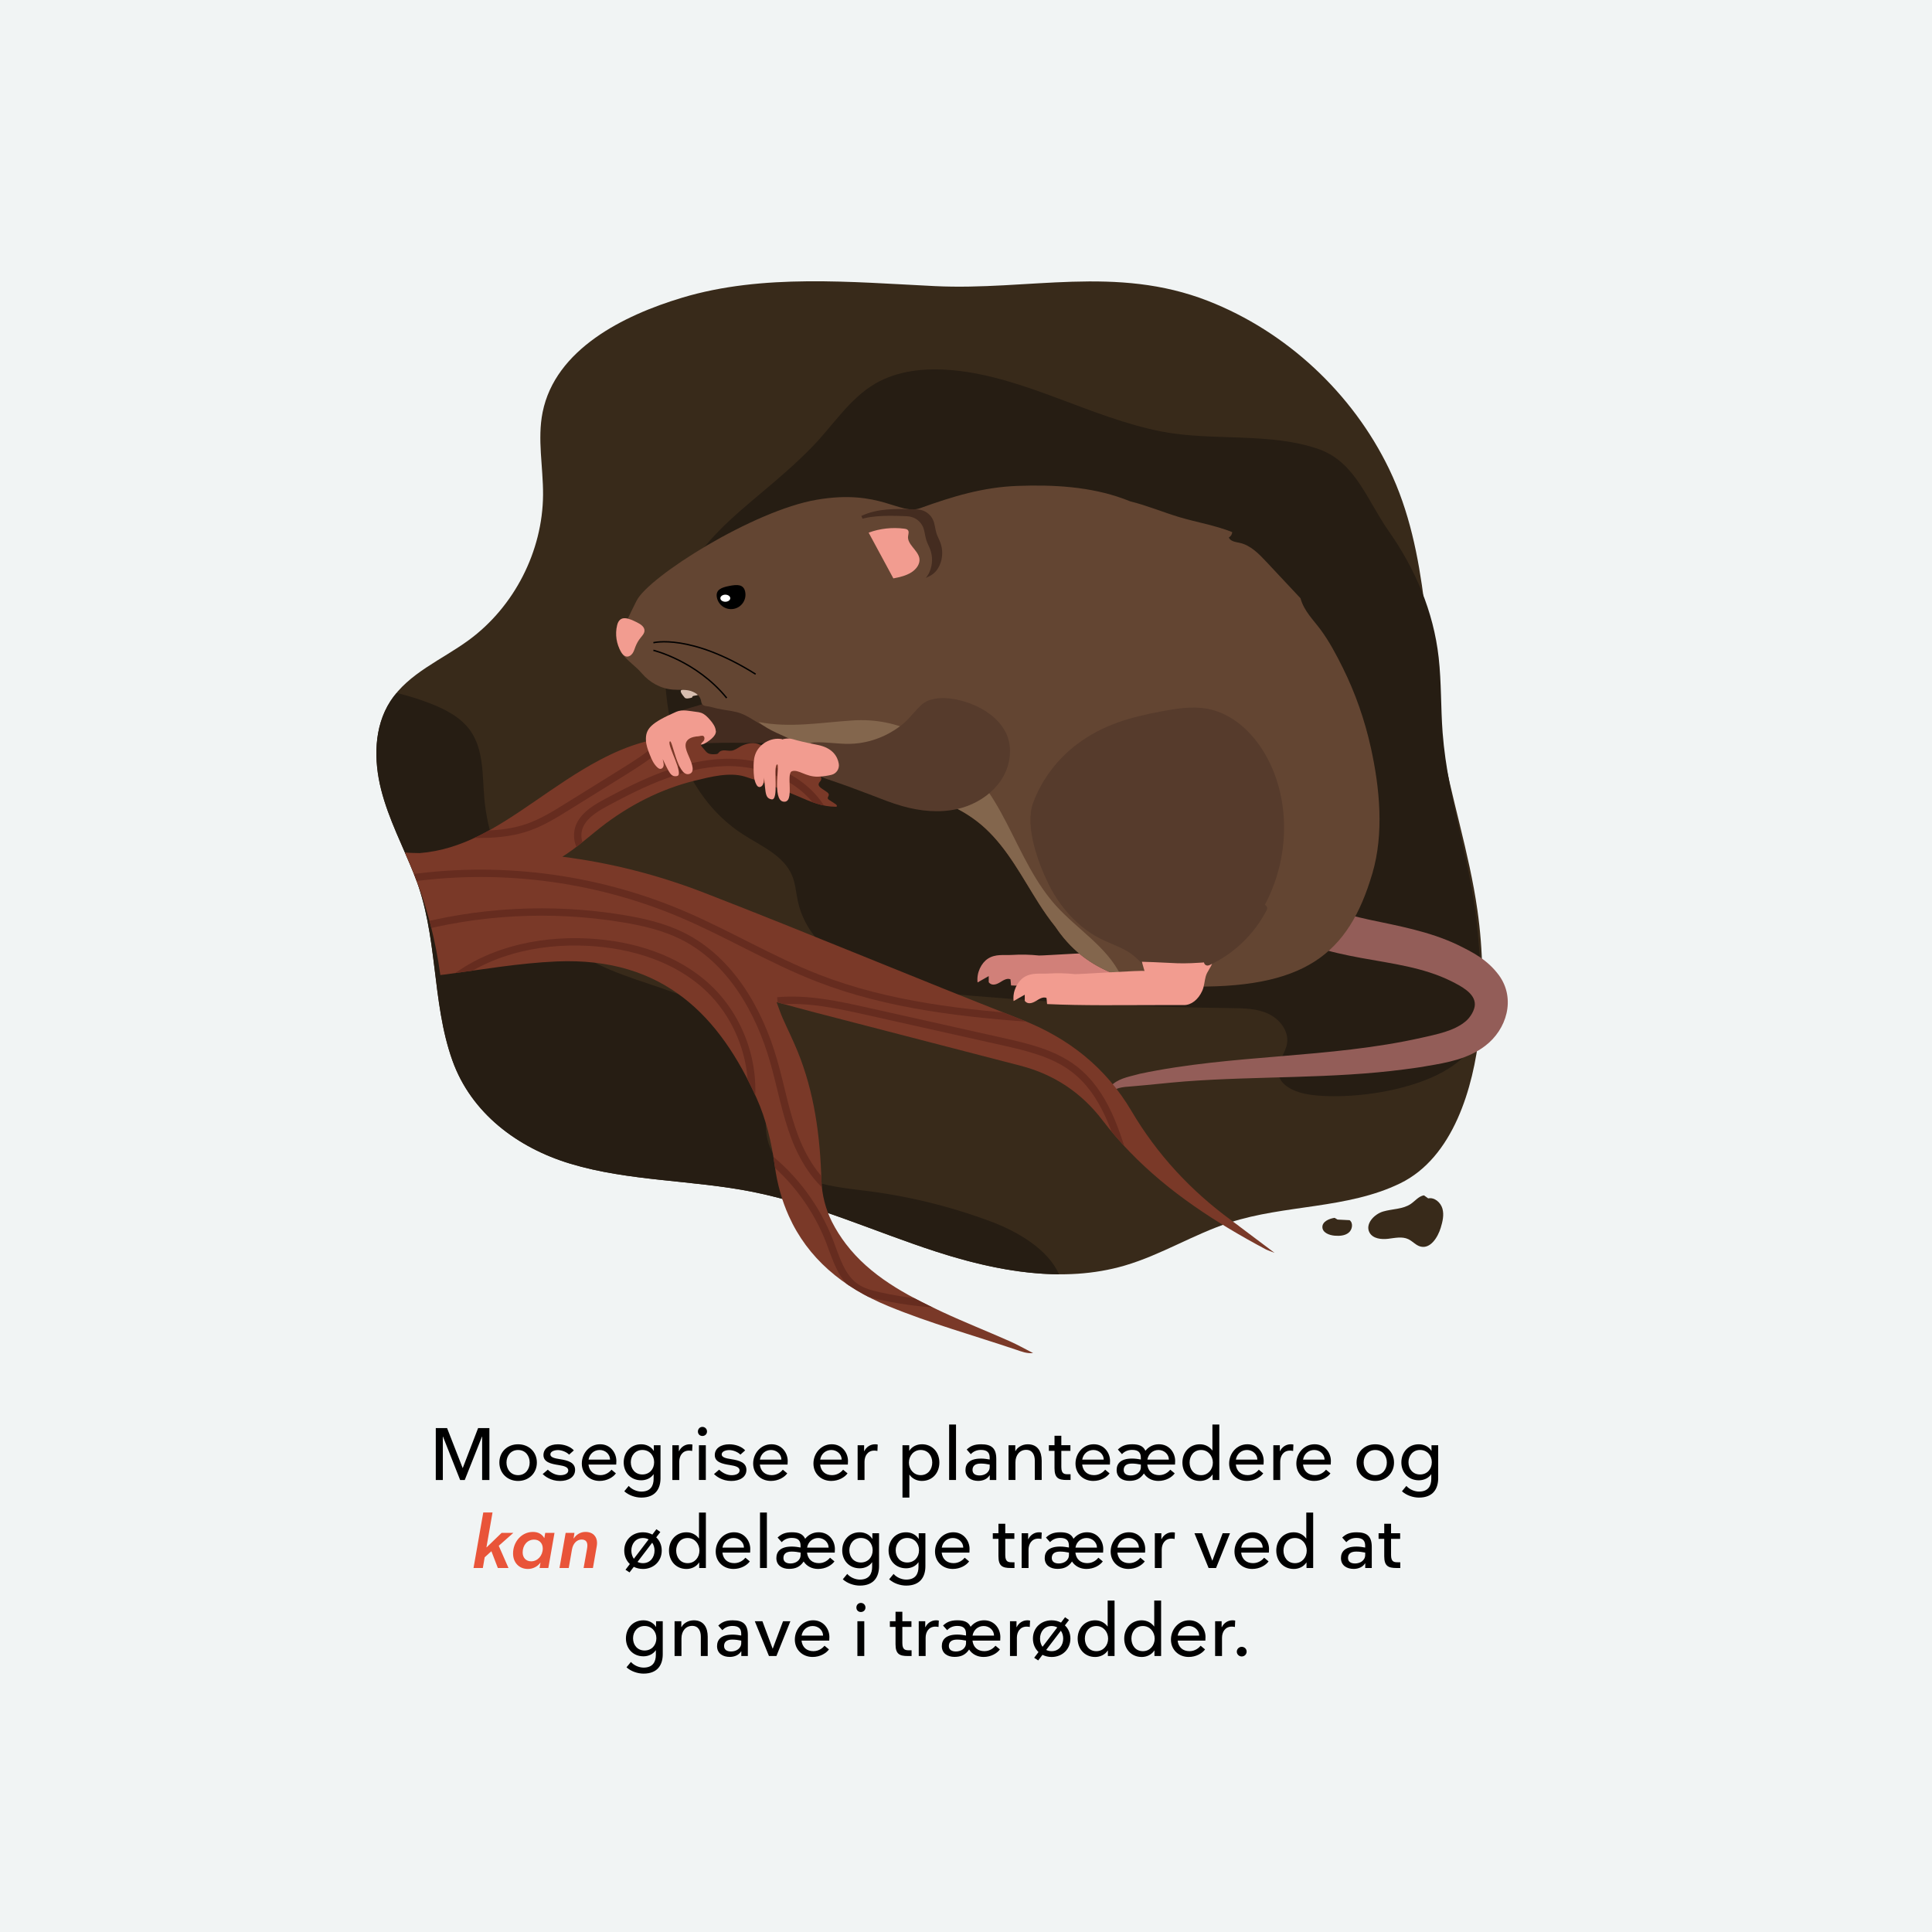
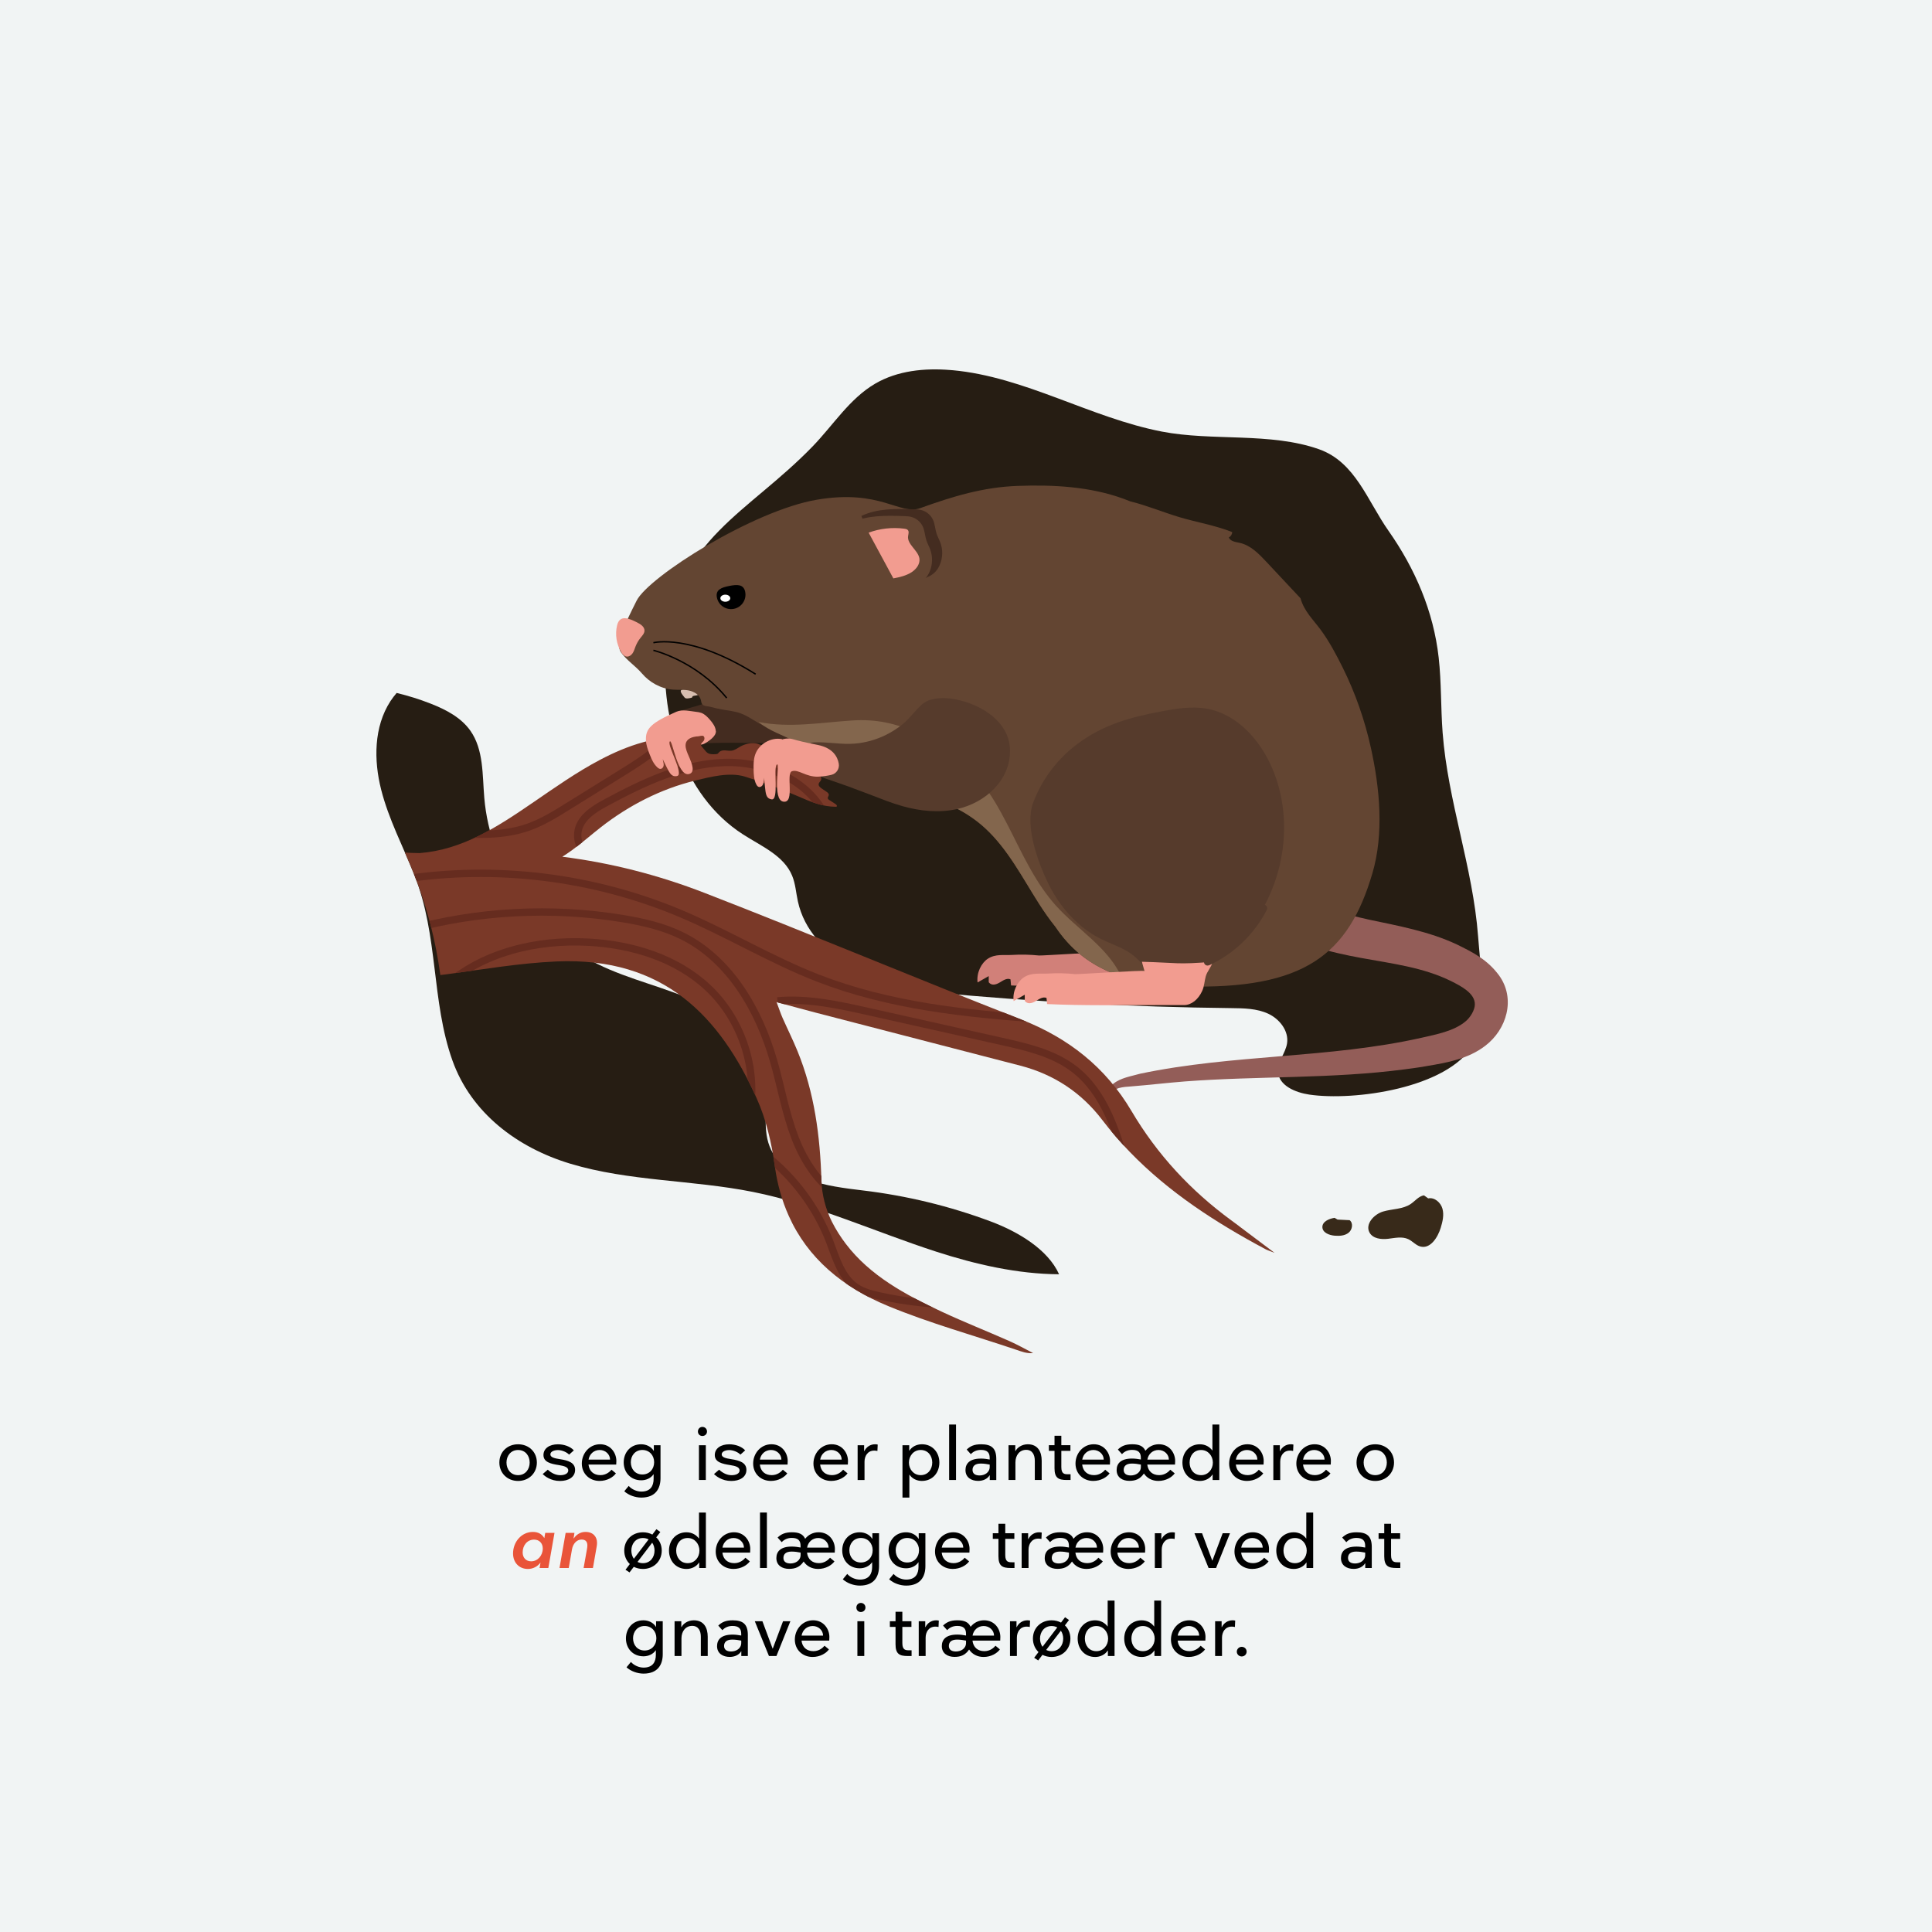
<svg xmlns="http://www.w3.org/2000/svg" id="a" data-name="Lag 1" width="1080" height="1080" viewBox="0 0 1080 1080">
  <defs>
    <style>
      .e {
        fill: #7a3928;
      }

      .e, .f, .g, .h, .i, .j, .k, .l, .m, .n, .o, .p, .q, .r, .s, .t {
        stroke-width: 0px;
      }

      .f {
        fill: #382a1a;
      }

      .g {
        fill: #d18079;
      }

      .i {
        fill: #442c20;
      }

      .u {
        clip-path: url(#d);
      }

      .j, .v, .w, .x {
        fill: none;
      }

      .y {
        clip-path: url(#b);
      }

      .k {
        fill: #634532;
      }

      .v {
        stroke: #000;
        stroke-width: .77px;
      }

      .v, .w, .x {
        stroke-miterlimit: 10;
      }

      .l {
        fill: #d7beb0;
      }

      .m {
        fill: #fff;
      }

      .w {
        stroke: #a3591c;
        stroke-width: 2.18px;
      }

      .n {
        fill: #e95439;
      }

      .o {
        fill: #563b2c;
      }

      .x {
        stroke: #662c1f;
        stroke-width: 4.11px;
      }

      .z {
        clip-path: url(#c);
      }

      .p {
        fill: #935d58;
      }

      .q {
        fill: #f29c90;
      }

      .r {
        fill: #261d13;
      }

      .s {
        fill: #83664d;
      }

      .t {
        fill: #f1f4f4;
      }
    </style>
    <clipPath id="b">
      <path class="j" d="m-745.61,203.28c-5.64,2.69-11.08,5.79-16.27,9.41-49.1,34.23-59.67,102.57-97.97,148.57-18.46,22.17-43.69,39.57-55.23,66-8.03,18.39-8.45,39.26-6.06,59.19,6.68,55.74,36.13,119.82,82.81,153.07,41.03,29.23,94.05,35.75,144.42,34.62,70.43-1.58,140.21-16.23,210.66-15.9,59.53.29,168.06,34.83,217.52-11.55,21.03-19.72,21-48.63,31.24-73.32,12.53-30.17,27.4-58.43,35.26-90.45,9.23-37.63,9.9-78.53-5.6-114.04-17.79-40.75-54.27-69.75-81.47-104.93-25.71-33.25-44.74-73.85-80.65-95.71-13.16-8.01-27.95-13.02-42.99-16.36-84.62-18.82-170.88,13.92-255.97,30.47-26.99,5.25-55.18,9.23-79.69,20.93Z" />
    </clipPath>
    <clipPath id="c">
      <path class="j" d="m-493.33,64.92c.55,7.95,1.05,15.91,1.51,23.87,2.09,36.68,12.73,69.88,20.61,105.67,8.25,37.46,14.79,75.34,19.6,113.47,1.6,12.67,3.01,25.38,4.97,37.99,12.08,77.41,45.77,150.87,95.71,208.69-5.23-34.75-24.54-55.48-34.23-85.44-12.37-38.22-49.77-229.96-76.14-407.93l-32.04,3.68Z" />
    </clipPath>
    <clipPath id="d">
      <path class="j" d="m692.65,685.4c-1.42-1.06-2.84-2.11-4.26-3.15-22.77-16.66-41.55-36.9-55.91-61.22-14.42-24.41-35.2-40.79-61.74-51.17-59.18-23.14-117.77-47.81-177.02-70.77-25.75-9.98-52.22-16.75-79.38-20.17,1.82-1.15,3.62-2.36,5.37-3.63,5.65-4.09,10.87-8.73,16.37-13.02,15.46-12.04,33.32-21.23,52.39-25.89,8.6-2.1,19.36-4.89,27.93-2.25,10.22,3.15,20.27,6.88,30.08,11.16,6.91,3.02,13.15,5.65,20.7,5.7.16,0,.32,0,.45-.08.52-.3,0-1.07-.5-1.39-1.19-.77-2.37-1.54-3.56-2.31-.35-.22-.72-.49-.82-.89-.17-.67.52-1.27.56-1.96.05-.76-.65-1.33-1.29-1.76-.88-.6-1.76-1.2-2.64-1.79-.91-.62-1.93-1.49-1.75-2.57.14-.86,1.02-1.42,1.34-2.23.32-.8.05-1.75-.51-2.4-2.62-3.06-8.2-5.24-11.71-7.14-4.24-2.3-8.6-4.4-13.02-6.33-3.31-1.45-6.73-3.22-10.14-4.33-2.99-.97-6.87-.06-9.54,1.4-1.66.9-3.21,2.17-5.09,2.43-1.21.17-2.42-.11-3.64-.17s-2.55.15-3.37,1.05c-.23.26-.42.57-.71.76-.35.24-.79.27-1.22.3-1.51.1-3.13.17-4.41-.64-.62-.4-1.11-.97-1.58-1.54-.55-.66-1.11-1.32-1.66-1.99-.23-.28-.47-.57-.53-.93-.15-.93.92-1.53,1.48-2.28.42-.56.65-1.58.31-2.23-.49-.92-1.1-.67-2.09-.6-2.02.14-4.01.46-6.02.72-4.64.61-9.63,1.22-14.3.78-3.85-.37-8.17,1.06-11.89,2.09-8.27,2.3-16.19,5.72-23.77,9.71-13.04,6.86-25.11,15.38-37.25,23.7-20.61,14.12-39.74,26.6-63.72,28.52-2.75-.06-5.5-.11-8.26-.29,1.81,4.15,3.6,8.3,5.27,12.5,7.14,17.95,11.96,36.8,14.54,55.95,1.05-.13,2.09-.23,3.14-.37,20.54-2.77,41.1-6.3,61.74-7.22,60.3-2.66,91.51,31.09,111.92,76.41,5.3,11.77,8.4,24.97,10.15,37.83,1.4,10.32,4.07,19.62,7.84,28.01,10.56,23.57,29.95,39.85,55.76,50.47,23.23,9.56,47.61,16.32,71.47,24.37,2.91.98,5.75,2.16,9.35,1.83-4.42-2.25-8.75-4.72-13.28-6.72-12.48-5.52-25.19-10.55-37.56-16.31-20.48-9.53-40.29-20.18-53.88-38.06-2.85-3.75-5.45-7.8-7.71-12.25-3.53-6.96-5.67-15.32-5.9-23.12-.71-24.89-3.92-49.17-13.38-72.35-2.57-6.3-5.62-12.4-8.38-18.63-.99-2.23-1.74-4.57-3.31-8.75,8.63,2.33,15.3,4.18,21.99,5.92,38.11,9.89,76.23,19.72,114.33,29.62,18.73,4.87,34.06,15.02,45.76,30.36,19.49,25.55,44.06,44.66,70.99,60.8,6.65,3.99,13.44,7.8,20.34,11.47.92.49,1.94.79,4.96,1.98-7.45-5.59-13.74-10.37-19.88-14.94Z" />
    </clipPath>
  </defs>
  <rect class="t" y="0" width="1080" height="1080" />
  <g>
-     <path class="h" d="m258.62,820.6h.08l8.57-22.3h6.31v29.03h-4.06v-24.27h-.08l-9.64,24.27h-2.58l-9.59-24.27h-.08v24.27h-3.94v-29.03h6.31l8.69,22.3Z" />
    <path class="h" d="m289.61,827.86c-5.94,0-10.46-4.31-10.46-10.29s4.51-10.21,10.46-10.21,10.5,4.22,10.5,10.21-4.55,10.29-10.5,10.29Zm0-17.3c-4.14,0-6.48,3.32-6.48,7.01s2.34,7.05,6.48,7.05,6.48-3.36,6.48-7.05-2.3-7.01-6.48-7.01Z" />
    <path class="h" d="m318.11,813.14c-1.23-1.35-3.94-2.54-6.19-2.54-2.01,0-4.26.74-4.26,2.42s2.42,2.21,5.37,2.67c4.63.7,8.45,1.93,8.45,5.99s-3.77,6.19-8.45,6.19c-5.25,0-8.57-2.79-9.68-3.85l2.87-2.46c2.17,2.05,4.63,3.08,6.97,3.08s4.47-.82,4.47-2.67-2.21-2.5-5.33-2.99c-4.3-.66-8.53-1.6-8.53-5.58,0-3.77,3.4-6.03,8.08-6.03,3.36,0,6.93,1.19,8.9,3.4l-2.66,2.38Z" />
    <path class="h" d="m328.97,818.71c.45,3.81,2.99,5.9,6.64,5.9,3.16,0,5.25-1.85,6.23-3.03l2.46,2.05c-1.56,2.17-4.96,4.22-9.14,4.22-5.62,0-9.92-4.02-9.92-9.72s4.26-10.78,10.21-10.78,9.1,4.96,9.1,9.31c0,.74-.04,1.39-.08,2.05h-15.5Zm.04-2.79h12.01c0-2.95-2.58-5.37-5.78-5.37s-5.7,2.21-6.23,5.37Z" />
    <path class="h" d="m351.44,830.64c1.68,1.89,4.43,3.16,7.09,3.16,5.12,0,6.85-3.16,6.85-7.17v-2.5h-.08c-1.43,2.17-4.1,3.36-6.85,3.36-5.95,0-9.8-4.43-9.8-10s3.81-10.13,9.76-10.13c2.79,0,5.54,1.23,7.01,3.65h.08v-3.12h3.73v18.45c0,5.66-2.67,10.82-10.74,10.82-3.36,0-7.09-1.31-9.51-3.53l2.46-2.99Zm7.63-6.4c3.98,0,6.6-2.99,6.6-6.85s-2.67-6.85-6.6-6.85-6.44,3.12-6.44,6.85,2.38,6.85,6.44,6.85Z" />
-     <path class="h" d="m375.84,807.89h3.65v3.28h.12c1.07-2.25,3.32-3.81,5.95-3.81.53,0,1.07.04,1.52.16l-.16,3.57c-.49-.12-1.15-.2-1.76-.2-3.69,0-5.45,2.99-5.45,6.23v10.21h-3.85v-19.43Z" />
    <path class="h" d="m392.64,797.64c1.48,0,2.58,1.15,2.58,2.58s-1.11,2.5-2.58,2.5-2.5-1.07-2.5-2.5,1.07-2.58,2.5-2.58Zm-1.93,10.25h3.85v19.43h-3.85v-19.43Z" />
    <path class="h" d="m413.88,813.14c-1.23-1.35-3.94-2.54-6.19-2.54-2.01,0-4.26.74-4.26,2.42s2.42,2.21,5.37,2.67c4.63.7,8.45,1.93,8.45,5.99s-3.77,6.19-8.45,6.19c-5.25,0-8.57-2.79-9.68-3.85l2.87-2.46c2.17,2.05,4.63,3.08,6.97,3.08s4.47-.82,4.47-2.67-2.21-2.5-5.33-2.99c-4.3-.66-8.53-1.6-8.53-5.58,0-3.77,3.4-6.03,8.08-6.03,3.36,0,6.93,1.19,8.9,3.4l-2.67,2.38Z" />
    <path class="h" d="m424.75,818.71c.45,3.81,2.99,5.9,6.64,5.9,3.16,0,5.25-1.85,6.23-3.03l2.46,2.05c-1.56,2.17-4.96,4.22-9.14,4.22-5.62,0-9.92-4.02-9.92-9.72s4.26-10.78,10.21-10.78,9.1,4.96,9.1,9.31c0,.74-.04,1.39-.08,2.05h-15.5Zm.04-2.79h12.01c0-2.95-2.58-5.37-5.78-5.37s-5.7,2.21-6.23,5.37Z" />
    <path class="h" d="m458.45,818.71c.45,3.81,2.99,5.9,6.64,5.9,3.16,0,5.25-1.85,6.23-3.03l2.46,2.05c-1.56,2.17-4.96,4.22-9.14,4.22-5.62,0-9.92-4.02-9.92-9.72s4.26-10.78,10.21-10.78,9.1,4.96,9.1,9.31c0,.74-.04,1.39-.08,2.05h-15.5Zm.04-2.79h12.01c0-2.95-2.58-5.37-5.78-5.37s-5.7,2.21-6.23,5.37Z" />
    <path class="h" d="m479.4,807.89h3.65v3.28h.12c1.07-2.25,3.32-3.81,5.95-3.81.53,0,1.07.04,1.52.16l-.16,3.57c-.49-.12-1.15-.2-1.76-.2-3.69,0-5.45,2.99-5.45,6.23v10.21h-3.85v-19.43Z" />
    <path class="h" d="m508.34,837.16h-3.85v-29.27h3.77v3.03h.12c1.27-2.05,3.81-3.57,7.01-3.57,5.78,0,9.72,4.47,9.72,10.21s-3.81,10.29-9.8,10.29c-2.75,0-5.41-1.27-6.85-3.44h-.12v12.75Zm6.31-26.61c-3.94,0-6.56,3.32-6.56,7.05s2.62,7.01,6.56,7.01c4.22,0,6.48-3.4,6.48-7.05s-2.26-7.01-6.48-7.01Z" />
    <path class="h" d="m534.42,827.32h-3.85v-31h3.85v31Z" />
    <path class="h" d="m548.36,815.35c1.76,0,3.61.29,4.88.53v-.94c0-2.87-1.31-4.43-4.92-4.43-2.46,0-4.35.98-5.62,2.38l-2.3-2.58c1.97-1.89,4.14-2.95,8.04-2.95,5.74,0,8.49,2.13,8.49,8.2v11.77h-3.65v-2.58h-.12c-1.23,2.01-3.65,3.08-6.36,3.08-3.77,0-7.09-1.89-7.09-6.03,0-3.53,2.17-6.44,8.65-6.44Zm4.88,3.36c-1.56-.33-3.36-.57-5-.57-3.24,0-4.59,1.44-4.59,3.57s1.6,3.08,3.94,3.08c2.83,0,5.66-1.64,5.66-4.8v-1.27Z" />
    <path class="h" d="m582.31,827.32h-3.85v-10.74c0-3.16-1.23-6.11-4.84-6.11s-5.99,2.95-5.99,7.01v9.84h-3.85v-19.43h3.77v3.2h.16c.9-1.84,3.48-3.73,6.81-3.73,5.62,0,7.79,4.14,7.79,9.18v10.78Z" />
    <path class="h" d="m598.46,827.32h-2.17c-4.55,0-6.81-1.07-6.81-6.56v-9.72h-3.16v-3.16h3.16v-5.29h3.81v5.29h5.08v3.16h-5.08v9.06c0,3.9,1.8,4.02,3.77,4.02h1.39v3.2Z" />
    <path class="h" d="m604.94,818.71c.45,3.81,2.99,5.9,6.64,5.9,3.16,0,5.25-1.85,6.23-3.03l2.46,2.05c-1.56,2.17-4.96,4.22-9.14,4.22-5.62,0-9.92-4.02-9.92-9.72s4.26-10.78,10.21-10.78,9.1,4.96,9.1,9.31c0,.74-.04,1.39-.08,2.05h-15.5Zm.04-2.79h12.01c0-2.95-2.58-5.37-5.78-5.37s-5.7,2.21-6.23,5.37Z" />
    <path class="h" d="m640.4,810.88c1.72-2.13,4.31-3.53,7.42-3.53,6.03,0,9.1,4.96,9.1,9.31,0,.74-.04,1.39-.08,2.05h-15.5c.45,3.81,2.99,5.9,6.64,5.9,3.16,0,5.25-1.85,6.23-3.03l2.46,2.05c-1.56,2.17-4.96,4.22-9.14,4.22-3.49,0-6.36-1.56-8.04-4.1h-.08c-2.05,3.03-4.63,4.06-8.12,4.06-3.77,0-7.09-1.89-7.09-6.03,0-3.53,2.17-6.44,8.65-6.44,1.76,0,3.61.29,4.88.53v-.94c0-2.87-1.31-4.43-4.92-4.43-2.46,0-4.35.98-5.62,2.38l-2.3-2.58c1.97-1.89,4.14-2.95,8.04-2.95s6.15,1.07,7.3,3.53h.16Zm-2.66,7.83c-1.56-.33-3.36-.57-5-.57-3.24,0-4.59,1.44-4.59,3.57s1.6,3.08,3.94,3.08c2.83,0,5.66-1.64,5.66-4.8v-1.27Zm3.65-2.79h12.01c0-2.95-2.58-5.37-5.78-5.37s-5.7,2.21-6.23,5.37Z" />
    <path class="h" d="m670.78,827.86c-5.99,0-9.8-4.59-9.8-10.29s3.94-10.21,9.76-10.21c3.16,0,5.58,1.56,6.93,3.44h.08v-14.47h3.85v31h-3.73v-3.08h-.08c-1.48,2.34-4.26,3.61-7.01,3.61Zm.66-3.24c3.94,0,6.56-3.28,6.56-7.01s-2.62-7.05-6.56-7.05c-4.22,0-6.44,3.36-6.44,7.01s2.21,7.05,6.44,7.05Z" />
    <path class="h" d="m690.83,818.71c.45,3.81,2.99,5.9,6.64,5.9,3.16,0,5.25-1.85,6.23-3.03l2.46,2.05c-1.56,2.17-4.96,4.22-9.14,4.22-5.62,0-9.92-4.02-9.92-9.72s4.26-10.78,10.21-10.78,9.1,4.96,9.1,9.31c0,.74-.04,1.39-.08,2.05h-15.5Zm.04-2.79h12.01c0-2.95-2.58-5.37-5.78-5.37s-5.7,2.21-6.23,5.37Z" />
    <path class="h" d="m711.78,807.89h3.65v3.28h.12c1.07-2.25,3.32-3.81,5.95-3.81.53,0,1.07.04,1.52.16l-.16,3.57c-.49-.12-1.15-.2-1.76-.2-3.69,0-5.45,2.99-5.45,6.23v10.21h-3.85v-19.43Z" />
    <path class="h" d="m728.39,818.71c.45,3.81,2.99,5.9,6.64,5.9,3.16,0,5.25-1.85,6.23-3.03l2.46,2.05c-1.56,2.17-4.96,4.22-9.14,4.22-5.62,0-9.92-4.02-9.92-9.72s4.26-10.78,10.21-10.78,9.1,4.96,9.1,9.31c0,.74-.04,1.39-.08,2.05h-15.5Zm.04-2.79h12.01c0-2.95-2.58-5.37-5.78-5.37s-5.7,2.21-6.23,5.37Z" />
    <path class="h" d="m768.77,827.86c-5.95,0-10.46-4.31-10.46-10.29s4.51-10.21,10.46-10.21,10.5,4.22,10.5,10.21-4.55,10.29-10.5,10.29Zm0-17.3c-4.14,0-6.48,3.32-6.48,7.01s2.34,7.05,6.48,7.05,6.48-3.36,6.48-7.05-2.3-7.01-6.48-7.01Z" />
-     <path class="h" d="m786.16,830.64c1.68,1.89,4.43,3.16,7.09,3.16,5.12,0,6.85-3.16,6.85-7.17v-2.5h-.08c-1.44,2.17-4.1,3.36-6.85,3.36-5.95,0-9.8-4.43-9.8-10s3.81-10.13,9.76-10.13c2.79,0,5.54,1.23,7.01,3.65h.08v-3.12h3.73v18.45c0,5.66-2.67,10.82-10.74,10.82-3.36,0-7.09-1.31-9.51-3.53l2.46-2.99Zm7.63-6.4c3.98,0,6.6-2.99,6.6-6.85s-2.67-6.85-6.6-6.85-6.44,3.12-6.44,6.85,2.38,6.85,6.44,6.85Z" />
-     <path class="n" d="m274.71,867.13l-3.77,3.4-1.03,5.99h-5.21l5.45-31.04h5.17l-3.4,19.48h.12l8.36-8.08h6.56l-8.16,7.22,5.45,12.42h-5.95l-3.61-9.39Z" />
    <path class="n" d="m309.97,856.88l-3.45,19.64h-4.88l.49-2.95h-.08c-1.48,2.05-4.06,3.49-6.93,3.49-5.04,0-8.32-3.69-8.32-8.65,0-6.48,4.71-12.05,11.11-12.05,2.99,0,5.12,1.27,6.31,3.4h.08l.49-2.87h5.17Zm-13.04,15.91c3.61,0,6.48-3.2,6.48-7.18,0-2.95-1.97-4.96-4.84-4.96-3.77,0-6.4,3.12-6.4,7.18,0,2.83,1.76,4.96,4.76,4.96Z" />
    <path class="n" d="m321.12,856.88l-.49,3.08h.12c1.44-2.13,3.73-3.61,6.52-3.61,4.35,0,6.48,2.75,6.48,6.11,0,.7-.08,1.39-.21,2.13l-2.09,11.93h-5.21l1.89-10.62c.12-.7.21-1.35.21-1.97,0-1.97-.86-3.32-3.24-3.32-2.62,0-4.8,2.21-5.37,5.58l-1.8,10.33h-5.17l3.44-19.64h4.92Z" />
    <path class="h" d="m359.41,877.06c-1.89,0-3.61-.45-5.12-1.19l-2.38,3.12-2.25-1.48,2.42-3.2c-1.93-1.85-3.12-4.47-3.12-7.54,0-5.99,4.51-10.21,10.46-10.21,1.93,0,3.69.45,5.25,1.27l2.25-2.99,2.21,1.56-2.3,2.99c1.93,1.8,3.08,4.39,3.08,7.38,0,5.99-4.55,10.29-10.5,10.29Zm-5.08-5.7l8.24-10.82c-.9-.49-1.97-.78-3.16-.78-4.14,0-6.48,3.32-6.48,7.01,0,1.68.49,3.32,1.39,4.59Zm10.25-8.98l-8.2,10.74c.86.45,1.89.7,3.03.7,4.18,0,6.48-3.36,6.48-7.05,0-1.6-.45-3.16-1.31-4.39Z" />
    <path class="h" d="m383.77,877.06c-5.99,0-9.8-4.59-9.8-10.29s3.94-10.21,9.76-10.21c3.16,0,5.58,1.56,6.93,3.44h.08v-14.47h3.85v31h-3.73v-3.08h-.08c-1.48,2.34-4.26,3.61-7.01,3.61Zm.66-3.24c3.94,0,6.56-3.28,6.56-7.01s-2.62-7.05-6.56-7.05c-4.22,0-6.44,3.36-6.44,7.01s2.21,7.05,6.44,7.05Z" />
    <path class="h" d="m403.82,867.91c.45,3.81,2.99,5.9,6.64,5.9,3.16,0,5.25-1.85,6.23-3.03l2.46,2.05c-1.56,2.17-4.96,4.22-9.14,4.22-5.62,0-9.92-4.02-9.92-9.72s4.26-10.78,10.21-10.78,9.1,4.96,9.1,9.31c0,.74-.04,1.39-.08,2.05h-15.5Zm.04-2.79h12.01c0-2.95-2.58-5.37-5.78-5.37s-5.7,2.21-6.23,5.37Z" />
    <path class="h" d="m428.7,876.52h-3.85v-31h3.85v31Z" />
    <path class="h" d="m450.19,860.08c1.72-2.13,4.31-3.53,7.42-3.53,6.03,0,9.1,4.96,9.1,9.31,0,.74-.04,1.39-.08,2.05h-15.5c.45,3.81,2.99,5.9,6.64,5.9,3.16,0,5.25-1.85,6.23-3.03l2.46,2.05c-1.56,2.17-4.96,4.22-9.14,4.22-3.49,0-6.36-1.56-8.04-4.1h-.08c-2.05,3.03-4.63,4.06-8.12,4.06-3.77,0-7.09-1.89-7.09-6.03,0-3.53,2.17-6.44,8.65-6.44,1.76,0,3.61.29,4.88.53v-.94c0-2.87-1.31-4.43-4.92-4.43-2.46,0-4.35.98-5.62,2.38l-2.3-2.58c1.97-1.89,4.14-2.95,8.04-2.95s6.15,1.07,7.3,3.53h.16Zm-2.66,7.83c-1.56-.33-3.36-.57-5-.57-3.24,0-4.59,1.44-4.59,3.57s1.6,3.08,3.94,3.08c2.83,0,5.66-1.64,5.66-4.8v-1.27Zm3.65-2.79h12.01c0-2.95-2.58-5.37-5.78-5.37s-5.7,2.21-6.23,5.37Z" />
    <path class="h" d="m473.6,879.84c1.68,1.89,4.43,3.16,7.09,3.16,5.12,0,6.85-3.16,6.85-7.17v-2.5h-.08c-1.44,2.17-4.1,3.36-6.85,3.36-5.94,0-9.8-4.43-9.8-10s3.81-10.13,9.76-10.13c2.79,0,5.54,1.23,7.01,3.65h.08v-3.12h3.73v18.45c0,5.66-2.66,10.82-10.74,10.82-3.36,0-7.09-1.31-9.51-3.53l2.46-2.99Zm7.63-6.4c3.98,0,6.6-2.99,6.6-6.85s-2.67-6.85-6.6-6.85-6.44,3.12-6.44,6.85,2.38,6.85,6.44,6.85Z" />
    <path class="h" d="m499.51,879.84c1.68,1.89,4.43,3.16,7.09,3.16,5.12,0,6.85-3.16,6.85-7.17v-2.5h-.08c-1.44,2.17-4.1,3.36-6.85,3.36-5.95,0-9.8-4.43-9.8-10s3.81-10.13,9.76-10.13c2.79,0,5.54,1.23,7.01,3.65h.08v-3.12h3.73v18.45c0,5.66-2.67,10.82-10.74,10.82-3.36,0-7.09-1.31-9.51-3.53l2.46-2.99Zm7.63-6.4c3.98,0,6.6-2.99,6.6-6.85s-2.67-6.85-6.6-6.85-6.44,3.12-6.44,6.85,2.38,6.85,6.44,6.85Z" />
    <path class="h" d="m526.41,867.91c.45,3.81,2.99,5.9,6.64,5.9,3.16,0,5.25-1.85,6.23-3.03l2.46,2.05c-1.56,2.17-4.96,4.22-9.14,4.22-5.62,0-9.92-4.02-9.92-9.72s4.26-10.78,10.21-10.78,9.1,4.96,9.1,9.31c0,.74-.04,1.39-.08,2.05h-15.5Zm.04-2.79h12.01c0-2.95-2.58-5.37-5.78-5.37s-5.7,2.21-6.23,5.37Z" />
    <path class="h" d="m567.12,876.52h-2.17c-4.55,0-6.81-1.07-6.81-6.56v-9.72h-3.16v-3.16h3.16v-5.29h3.81v5.29h5.08v3.16h-5.08v9.06c0,3.9,1.8,4.02,3.77,4.02h1.39v3.2Z" />
    <path class="h" d="m571.09,857.09h3.65v3.28h.12c1.07-2.25,3.32-3.81,5.95-3.81.53,0,1.07.04,1.52.16l-.16,3.57c-.49-.12-1.15-.2-1.76-.2-3.69,0-5.45,2.99-5.45,6.23v10.21h-3.85v-19.43Z" />
    <path class="h" d="m600.2,860.08c1.72-2.13,4.31-3.53,7.42-3.53,6.03,0,9.1,4.96,9.1,9.31,0,.74-.04,1.39-.08,2.05h-15.5c.45,3.81,2.99,5.9,6.64,5.9,3.16,0,5.25-1.85,6.23-3.03l2.46,2.05c-1.56,2.17-4.96,4.22-9.14,4.22-3.49,0-6.36-1.56-8.04-4.1h-.08c-2.05,3.03-4.63,4.06-8.12,4.06-3.77,0-7.09-1.89-7.09-6.03,0-3.53,2.17-6.44,8.65-6.44,1.76,0,3.61.29,4.88.53v-.94c0-2.87-1.31-4.43-4.92-4.43-2.46,0-4.35.98-5.62,2.38l-2.3-2.58c1.97-1.89,4.14-2.95,8.04-2.95s6.15,1.07,7.3,3.53h.16Zm-2.66,7.83c-1.56-.33-3.36-.57-5-.57-3.24,0-4.59,1.44-4.59,3.57s1.6,3.08,3.94,3.08c2.83,0,5.66-1.64,5.66-4.8v-1.27Zm3.65-2.79h12.01c0-2.95-2.58-5.37-5.78-5.37s-5.7,2.21-6.23,5.37Z" />
    <path class="h" d="m624.6,867.91c.45,3.81,2.99,5.9,6.64,5.9,3.16,0,5.25-1.85,6.23-3.03l2.46,2.05c-1.56,2.17-4.96,4.22-9.14,4.22-5.62,0-9.92-4.02-9.92-9.72s4.26-10.78,10.21-10.78,9.1,4.96,9.1,9.31c0,.74-.04,1.39-.08,2.05h-15.5Zm.04-2.79h12.01c0-2.95-2.58-5.37-5.78-5.37s-5.7,2.21-6.23,5.37Z" />
    <path class="h" d="m645.55,857.09h3.65v3.28h.12c1.07-2.25,3.32-3.81,5.94-3.81.53,0,1.07.04,1.52.16l-.16,3.57c-.49-.12-1.15-.2-1.76-.2-3.69,0-5.45,2.99-5.45,6.23v10.21h-3.85v-19.43Z" />
    <path class="h" d="m679.79,876.52h-4.18l-7.91-19.43h4.26l5.7,15.29h.08l5.74-15.29h4.1l-7.79,19.43Z" />
    <path class="h" d="m693.81,867.91c.45,3.81,2.99,5.9,6.64,5.9,3.16,0,5.25-1.85,6.23-3.03l2.46,2.05c-1.56,2.17-4.96,4.22-9.14,4.22-5.62,0-9.92-4.02-9.92-9.72s4.26-10.78,10.21-10.78,9.1,4.96,9.1,9.31c0,.74-.04,1.39-.08,2.05h-15.5Zm.04-2.79h12.01c0-2.95-2.58-5.37-5.78-5.37s-5.7,2.21-6.23,5.37Z" />
-     <path class="h" d="m723.25,877.06c-5.99,0-9.8-4.59-9.8-10.29s3.94-10.21,9.76-10.21c3.16,0,5.58,1.56,6.93,3.44h.08v-14.47h3.85v31h-3.73v-3.08h-.08c-1.48,2.34-4.26,3.61-7.01,3.61Zm.66-3.24c3.94,0,6.56-3.28,6.56-7.01s-2.62-7.05-6.56-7.05c-4.22,0-6.44,3.36-6.44,7.01s2.21,7.05,6.44,7.05Z" />
+     <path class="h" d="m723.25,877.06c-5.99,0-9.8-4.59-9.8-10.29s3.94-10.21,9.76-10.21c3.16,0,5.58,1.56,6.93,3.44h.08v-14.47h3.85v31h-3.73v-3.08h-.08c-1.48,2.34-4.26,3.61-7.01,3.61Zm.66-3.24c3.94,0,6.56-3.28,6.56-7.01s-2.62-7.05-6.56-7.05c-4.22,0-6.44,3.36-6.44,7.01s2.21,7.05,6.44,7.05" />
    <path class="h" d="m758.26,864.55c1.76,0,3.61.29,4.88.53v-.94c0-2.87-1.31-4.43-4.92-4.43-2.46,0-4.35.98-5.62,2.38l-2.3-2.58c1.97-1.89,4.14-2.95,8.04-2.95,5.74,0,8.49,2.13,8.49,8.2v11.77h-3.65v-2.58h-.12c-1.23,2.01-3.65,3.08-6.36,3.08-3.77,0-7.09-1.89-7.09-6.03,0-3.53,2.17-6.44,8.65-6.44Zm4.88,3.36c-1.56-.33-3.36-.57-5-.57-3.24,0-4.59,1.44-4.59,3.57s1.6,3.08,3.94,3.08c2.83,0,5.66-1.64,5.66-4.8v-1.27Z" />
    <path class="h" d="m782.78,876.52h-2.17c-4.55,0-6.81-1.07-6.81-6.56v-9.72h-3.16v-3.16h3.16v-5.29h3.81v5.29h5.08v3.16h-5.08v9.06c0,3.9,1.8,4.02,3.77,4.02h1.39v3.2Z" />
    <path class="h" d="m352.69,929.04c1.68,1.89,4.43,3.16,7.09,3.16,5.12,0,6.85-3.16,6.85-7.17v-2.5h-.08c-1.44,2.17-4.1,3.36-6.85,3.36-5.94,0-9.8-4.43-9.8-10s3.81-10.13,9.76-10.13c2.79,0,5.54,1.23,7.01,3.65h.08v-3.12h3.73v18.45c0,5.66-2.66,10.82-10.74,10.82-3.36,0-7.09-1.31-9.51-3.53l2.46-2.99Zm7.63-6.4c3.98,0,6.6-2.99,6.6-6.85s-2.67-6.85-6.6-6.85-6.44,3.12-6.44,6.85,2.38,6.85,6.44,6.85Z" />
    <path class="h" d="m395.62,925.72h-3.85v-10.74c0-3.16-1.23-6.11-4.84-6.11s-5.99,2.95-5.99,7.01v9.84h-3.85v-19.43h3.77v3.2h.16c.9-1.84,3.48-3.73,6.81-3.73,5.62,0,7.79,4.14,7.79,9.18v10.78Z" />
    <path class="h" d="m409.47,913.75c1.76,0,3.61.29,4.88.53v-.94c0-2.87-1.31-4.43-4.92-4.43-2.46,0-4.35.98-5.62,2.38l-2.29-2.58c1.97-1.89,4.14-2.95,8.04-2.95,5.74,0,8.49,2.13,8.49,8.2v11.77h-3.65v-2.58h-.12c-1.23,2.01-3.65,3.08-6.35,3.08-3.77,0-7.09-1.89-7.09-6.03,0-3.53,2.17-6.44,8.65-6.44Zm4.88,3.36c-1.56-.33-3.36-.57-5-.57-3.24,0-4.59,1.44-4.59,3.57s1.6,3.08,3.94,3.08c2.83,0,5.66-1.64,5.66-4.8v-1.27Z" />
    <path class="h" d="m434.03,925.72h-4.18l-7.91-19.43h4.26l5.7,15.29h.08l5.74-15.29h4.1l-7.79,19.43Z" />
    <path class="h" d="m448.05,917.11c.45,3.81,2.99,5.9,6.64,5.9,3.16,0,5.25-1.85,6.23-3.03l2.46,2.05c-1.56,2.17-4.96,4.22-9.14,4.22-5.62,0-9.92-4.02-9.92-9.72s4.26-10.78,10.21-10.78,9.1,4.96,9.1,9.31c0,.74-.04,1.39-.08,2.05h-15.5Zm.04-2.79h12.01c0-2.95-2.58-5.37-5.78-5.37s-5.7,2.21-6.23,5.37Z" />
    <path class="h" d="m481.22,896.04c1.48,0,2.58,1.15,2.58,2.58s-1.11,2.5-2.58,2.5-2.5-1.07-2.5-2.5,1.07-2.58,2.5-2.58Zm-1.93,10.25h3.85v19.43h-3.85v-19.43Z" />
    <path class="h" d="m509.59,925.72h-2.17c-4.55,0-6.81-1.07-6.81-6.56v-9.72h-3.16v-3.16h3.16v-5.29h3.81v5.29h5.08v3.16h-5.08v9.06c0,3.9,1.8,4.02,3.77,4.02h1.39v3.2Z" />
    <path class="h" d="m513.57,906.29h3.65v3.28h.12c1.07-2.25,3.32-3.81,5.94-3.81.53,0,1.07.04,1.52.16l-.16,3.57c-.49-.12-1.15-.2-1.76-.2-3.69,0-5.45,2.99-5.45,6.23v10.21h-3.85v-19.43Z" />
    <path class="h" d="m542.68,909.28c1.72-2.13,4.31-3.53,7.42-3.53,6.03,0,9.1,4.96,9.1,9.31,0,.74-.04,1.39-.08,2.05h-15.5c.45,3.81,2.99,5.9,6.64,5.9,3.16,0,5.25-1.85,6.23-3.03l2.46,2.05c-1.56,2.17-4.96,4.22-9.14,4.22-3.48,0-6.35-1.56-8.04-4.1h-.08c-2.05,3.03-4.63,4.06-8.12,4.06-3.77,0-7.09-1.89-7.09-6.03,0-3.53,2.17-6.44,8.65-6.44,1.76,0,3.61.29,4.88.53v-.94c0-2.87-1.31-4.43-4.92-4.43-2.46,0-4.35.98-5.62,2.38l-2.3-2.58c1.97-1.89,4.14-2.95,8.04-2.95s6.15,1.07,7.3,3.53h.16Zm-2.67,7.83c-1.56-.33-3.36-.57-5-.57-3.24,0-4.59,1.44-4.59,3.57s1.6,3.08,3.94,3.08c2.83,0,5.66-1.64,5.66-4.8v-1.27Zm3.65-2.79h12.01c0-2.95-2.58-5.37-5.78-5.37s-5.7,2.21-6.23,5.37Z" />
    <path class="h" d="m564.58,906.29h3.65v3.28h.12c1.07-2.25,3.32-3.81,5.94-3.81.53,0,1.07.04,1.52.16l-.16,3.57c-.49-.12-1.15-.2-1.76-.2-3.69,0-5.45,2.99-5.45,6.23v10.21h-3.85v-19.43Z" />
    <path class="h" d="m587.86,926.26c-1.89,0-3.61-.45-5.12-1.19l-2.38,3.12-2.25-1.48,2.42-3.2c-1.93-1.85-3.12-4.47-3.12-7.54,0-5.99,4.51-10.21,10.46-10.21,1.93,0,3.69.45,5.25,1.27l2.25-2.99,2.21,1.56-2.3,2.99c1.93,1.8,3.08,4.39,3.08,7.38,0,5.99-4.55,10.29-10.5,10.29Zm-5.08-5.7l8.24-10.82c-.9-.49-1.97-.78-3.16-.78-4.14,0-6.48,3.32-6.48,7.01,0,1.68.49,3.32,1.39,4.59Zm10.25-8.98l-8.2,10.74c.86.45,1.89.7,3.03.7,4.18,0,6.48-3.36,6.48-7.05,0-1.6-.45-3.16-1.31-4.39Z" />
    <path class="h" d="m612.22,926.26c-5.99,0-9.8-4.59-9.8-10.29s3.94-10.21,9.76-10.21c3.16,0,5.58,1.56,6.93,3.44h.08v-14.47h3.85v31h-3.73v-3.08h-.08c-1.48,2.34-4.26,3.61-7.01,3.61Zm.66-3.24c3.94,0,6.56-3.28,6.56-7.01s-2.62-7.05-6.56-7.05c-4.22,0-6.44,3.36-6.44,7.01s2.21,7.05,6.44,7.05Z" />
    <path class="h" d="m638.25,926.26c-5.99,0-9.8-4.59-9.8-10.29s3.94-10.21,9.76-10.21c3.16,0,5.58,1.56,6.93,3.44h.08v-14.47h3.85v31h-3.73v-3.08h-.08c-1.48,2.34-4.26,3.61-7.01,3.61Zm.66-3.24c3.94,0,6.56-3.28,6.56-7.01s-2.62-7.05-6.56-7.05c-4.22,0-6.44,3.36-6.44,7.01s2.21,7.05,6.44,7.05Z" />
    <path class="h" d="m658.3,917.11c.45,3.81,2.99,5.9,6.64,5.9,3.16,0,5.25-1.85,6.23-3.03l2.46,2.05c-1.56,2.17-4.96,4.22-9.14,4.22-5.62,0-9.92-4.02-9.92-9.72s4.26-10.78,10.21-10.78,9.1,4.96,9.1,9.31c0,.74-.04,1.39-.08,2.05h-15.5Zm.04-2.79h12.01c0-2.95-2.58-5.37-5.78-5.37s-5.7,2.21-6.23,5.37Z" />
    <path class="h" d="m679.25,906.29h3.65v3.28h.12c1.07-2.25,3.32-3.81,5.94-3.81.53,0,1.07.04,1.52.16l-.16,3.57c-.49-.12-1.15-.2-1.76-.2-3.69,0-5.45,2.99-5.45,6.23v10.21h-3.85v-19.43Z" />
    <path class="h" d="m694.13,925.97c-1.52,0-2.75-1.23-2.75-2.67s1.19-2.71,2.75-2.71,2.75,1.19,2.75,2.67-1.19,2.71-2.75,2.71Z" />
  </g>
  <g class="y">
    <g class="z">
      <path class="w" d="m-476.39,4.67c-3.73-54.94-28.64-105.64-28.06-160.94.26-24.61,2.05-54.22,14.49-76.06,11.96-21,38.35-37.74,56.42-53.33,41.82-36.06,98.49-37.45,144.53-67.01,46.24-29.69,88.12-49.6,143.07-57.94,29.47-4.48,60.2-8.93,90.05-7.63,31.82,1.39,64.26,11.69,95.86,3" />
    </g>
  </g>
  <g>
    <g>
-       <path class="f" d="m332.7,188.9c-14.61,10.44-25.83,23.99-29.37,41.52-3.05,15.12.34,30.72.24,46.15-.21,31.52-16.06,62.56-41.47,81.21-15.07,11.06-33.74,18.51-43.88,34.21-9.26,14.33-9.36,32.93-5.16,49.47,4.2,16.53,12.26,31.79,18.56,47.64,13.5,33.94,9.42,70.47,21.26,103.69,10.51,29.48,36.44,48.84,65.86,57.71,33.03,9.95,68.32,9.02,102.15,15.79,35.16,7.04,68.08,22.25,102.19,33.31,34.11,11.06,71.24,17.93,105.66,7.85,20.28-5.94,38.52-17.46,58.6-24.02,30.91-10.09,65.82-7.55,95.38-21.94,29.71-14.47,40.9-53.52,44.26-84.09,2.51-22.84,2.14-45.99-1.11-68.73-4.57-32.02-14.77-62.99-20.4-94.84-8.91-50.37-6.23-104.62-28.95-151.67-20.45-42.35-57.35-76.77-101.14-93.91-51.52-20.17-100.3-5.76-152.87-8.32-46.5-2.26-96.06-7.06-141.15,6.47-16.79,5.04-34.36,12.27-48.67,22.5Z" />
      <path class="r" d="m523.09,699.6c22.23,7.21,45.74,12.6,68.94,12.72-6.28-13.96-22.98-23.84-38.34-29.57-22.97-8.57-46.97-14.38-71.31-17.28-20.09-2.39-44.64-5.69-52.11-24.5-4.56-11.48-.48-24.5-2.03-36.76-2.53-19.98-19.7-35.13-37.9-43.74-18.2-8.61-38.33-12.66-56.37-21.6-35.06-17.36-59.9-53.81-63.24-92.79-1.11-12.94-.31-27.03-7.81-37.64-5.22-7.38-13.67-11.76-22.08-15.07-6.22-2.45-12.61-4.44-19.11-6.01-1.24,1.48-2.44,2.99-3.5,4.63-9.26,14.33-9.36,32.93-5.15,49.47,4.2,16.53,12.26,31.79,18.56,47.64,13.5,33.94,9.42,70.47,21.26,103.69,10.51,29.48,36.44,48.84,65.86,57.71,33.03,9.95,68.32,9.02,102.15,15.79,35.16,7.04,68.08,22.25,102.19,33.31Z" />
      <path class="j" d="m824.26,594.95c-13.95-1.73-28.29-2.28-38.21-11.62-4.74-4.46-7.8-10.45-12.49-14.96-10.7-10.29-27.17-10.82-42.02-10.74-42.23.24-84.45.49-126.68.73-12.77.07-26.05.04-37.59-5.44-11.54-5.49-20.73-18.14-17.92-30.6,3.18-14.09,20.03-23.38,19.62-37.82-.36-12.46-13.4-20.35-25.2-24.39-36.66-12.53-76.38-11.19-114.83-15.92-38.45-4.73-79.22-17.82-101.06-49.82-9.65-14.14-15.14-31.37-27.72-42.97-5.19-4.79-12.06-8.51-19.75-11.18-5.34,6.59-11.47,12.55-18.32,17.57-15.07,11.06-33.74,18.51-43.88,34.21-9.26,14.33-9.36,32.93-5.15,49.47,4.2,16.53,12.26,31.79,18.56,47.64,13.5,33.94,9.42,70.47,21.26,103.69,10.51,29.48,36.44,48.84,65.86,57.71,33.03,9.95,68.32,9.02,102.15,15.79,35.16,7.04,68.08,22.25,102.19,33.31,34.11,11.06,71.24,17.93,105.66,7.85,20.28-5.94,38.52-17.46,58.6-24.02,30.91-10.09,65.82-7.55,95.38-21.94,24.24-11.8,36.14-39.97,41.54-66.55Z" />
      <path class="r" d="m532.36,206.95c-.39-.04-.77-.07-1.16-.1-14.37-1.18-29.43.32-41.89,7.57-14.41,8.39-23.56,23.29-35.18,35.26-36.07,37.18-75.59,51.53-81.63,109.05-4.25,40.43,8.59,85.62,42.76,107.65,10.26,6.62,22.89,11.84,27.54,23.12,1.88,4.55,2.17,9.57,3.22,14.38,7.05,32.45,47.02,48.09,76.04,50.86,55.23,5.27,110.68,8.2,166.16,8.8,7.03.08,14.32.17,20.7,3.12,6.38,2.96,11.62,9.64,10.55,16.59-.85,5.5-5.38,10.2-5.08,15.76.43,7.87,9.75,11.73,17.54,12.88,25.05,3.68,77.14-3.49,91.66-27.91,8.26-13.89,3.85-44.76,2.66-60.64-2.89-38.43-16.9-75.37-19.82-113.8-1.06-13.96-.64-28.03-2.2-41.94-2.89-25.87-13.18-49.71-28.05-70.88-11.88-16.91-18.54-38.39-38.79-45.57-27.18-9.64-59.7-4.43-87.93-9.9-40.03-7.77-76.55-30.63-117.11-34.32Z" />
      <path class="l" d="m382.73,389.97c.71.89,2.84.3,3.81.07.13-.03.27-.07.35-.17.09-.11.09-.26.14-.38.14-.36.59-.48.98-.55.52-.09,1.04-.18,1.56-.27.2-.03.4-.07.55-.2s.21-.39.08-.53c-.04-.04-.1-.07-.15-.1-2.37-1.23-4.81-2.51-7.55-2.5-3.84.02-1.04,3.03.23,4.63Z" />
      <path class="i" d="m400.05,390.43c4.44-2.37,8.5-5.46,12-9.08,2.73-2.82,5.12-5.96,7.11-9.34s3.16-7.12,4.68-10.81c1.26-3.06,2.57-5.54,5.29-7.53,6.01-4.39,14.27-5.74,21.55-5.7,8.25.05,17.04,2.12,23.43,7.61,2.86,2.45,5.04,5.6,6.4,9.12,6.1,15.8-2.83,32.41-16.2,41.09-8.64,5.61-18.92,8.33-29.19,9.18-6.51.54-13.06.35-19.59.28-8.15-.09-16.3,0-24.44.25-2.72.09-5.54.17-8.03-.92-2.72-1.19-4.66-3.62-6.38-6.04-1.41-1.98-2.81-4.21-2.67-6.64.04-.71.23-1.44.69-1.98.44-.53,1.09-.83,1.72-1.1,6.06-2.59,12.65-3.72,18.78-6.13,1.66-.65,3.28-1.4,4.86-2.24Z" />
      <path class="q" d="m394.88,415.06c-.72.44-1.46.87-2.28,1.07s-1.73.17-2.45-.27c-1.17-.71-1.53-2.32-1.17-3.64.36-1.32,1.28-2.41,2.22-3.4,1.76-1.87,6.33-3.87,8.39-1.22,2.18,2.81-2.74,6.24-4.72,7.46Z" />
      <g>
        <path class="p" d="m716.9,487.1c.04.22.07.57.06.8,0,0,.07.28.07.28.05.19.07.38.1.58.11.26.23.66.31.95,1.55,3.5,3.89,5.89,7.24,8.66,11.67,9.04,25.95,12.38,40.44,15.68,16.31,3.46,33.53,6.53,49.2,13.87,9.06,4.43,17.11,8.49,23.61,17.27,9.53,13.08,4.34,30.33-7.71,39.45-9.48,7.28-21.23,9.4-32.48,11.26-3.49.72-8.81,1.33-12.4,1.85-40.77,5.38-81.96,3.69-122.75,6.76-10.1.79-20.14,1.99-30.25,2.8-4.28.26-9.99.67-12.5,4.65-.39.79-.49,1.78-.22,2.81-2.52-2.92.06-6.93,2.65-8.89,4.27-3.45,9.92-4.19,15.05-5.67,51.87-10.93,105.7-8.48,157.35-20.1,8.36-1.92,18.04-3.67,24.59-9.16,2.71-2.2,5.18-6.39,5.19-9.47.07-6.32-7.81-10.27-13.22-13.01-15.69-7.75-32.92-9.77-50.39-12.98-17.25-3.17-35.88-7.62-50.46-18.5-8.96-6.75-16.78-16.34-17.52-28.87,0,0,24.04-1.03,24.04-1.03h0Z" />
        <path class="g" d="m550.49,546.9c.74-.42,1.47-.83,2.21-1.25,0,1.14,0,2.28.01,3.43,1.58,2.08,4.07,1.36,6.04.19,1.97-1.17,4.08-2.7,6.12-1.82.11,1.14.22,2.28.32,3.42,20.53.94,41.05.56,61.59.56,4.99,0,9.98,0,14.98,0,4.03,0,7.88-3,10.12-7.88,1.22-2.66,1.23-5.38,2-8.17.81-2.95,3-4.86,3.88-8.16-20.3,1.68-19.25.55-39.59,0,.49,1.73.99,3.45,1.48,5.18-.17-.6-37.23,1.89-38.87,1.73-5.06-.52-9.94-.63-15-.32-4.55.28-9.29-.7-13.62,2.15-3.5,2.3-6.37,7.7-5.69,13.22,1.33-.75,2.67-1.51,4-2.26Z" />
        <path class="k" d="m631.73,280.23c-1.21-.49-2.43-.97-3.67-1.42-18.9-6.86-39.29-7.91-59.21-7.19-19.26.7-36.17,5.84-54.42,12.42-11.53,4.16-22.17-10.75-57.78-4.7-35.61,6.05-94.06,43-100.78,56.44-6.72,13.44-12.09,24.19-8.74,28.89,3.23,4.53,8.12,7.58,11.67,11.74,4.41,5.16,10.67,8.61,17.49,9.1,2.97.21,6-.11,8.92.5,2.92.61,5.86,2.45,6.59,5.34.18.72.23,1.51.63,2.14.95,1.48,3.1,1.19,4.57,1.6,2.23.63,4.49,1.14,6.76,1.54,3.5.61,7.08.95,10.41,2.19,5.76,2.14,10.32,6.6,16.34,8.15,1.47.38,2.61,1.46,3.9,2.27,1.44.9,2.93,1.71,4.43,2.5,3.07,1.6,6.22,3.06,9.25,4.74,6.55,3.62,13.03,7.35,19.53,11.06,26.56,15.2,59.16,13.36,83.1,35.46,12.71,11.73,20.73,27.52,30.03,42.1,2.83,4.43,5.88,8.83,9.21,12.97,12.08,18.06,31.82,32.2,72,33.32,67.45,1.89,91.85-17.86,105.21-63.18,6.57-22.29,4.11-47.73-.81-70.06-3.41-15.49-8.66-30.6-15.71-44.82-3.64-7.33-7.63-14.88-12.52-21.46-4.24-5.7-9.14-10.26-11.15-17.44-6.36-6.79-12.72-13.58-19.08-20.38-4.23-4.52-8.85-9.27-14.91-10.59-2.31-.5-5.21-.82-6.07-3.02,1.11-.56,1.86-1.76,1.89-3-9.73-3.86-19.77-5.42-29.69-8.4-9.21-2.77-18-6.5-27.41-8.8Z" />
        <path class="s" d="m626.63,545.44c-7.78-16.2-24.44-25.92-36.45-39.29-2.49-2.77-4.79-5.72-6.93-8.76-10.82-15.4-17.47-33.2-27.17-49.25-10.55-17.45-24.98-29.36-43.25-38.21-11.74-5.68-23.37-8.03-36.36-7.19-17.44,1.13-34.99,4.32-52.33.86,5.8,5.03,13.76,7.41,20.48,10.94,7.76,4.08,15.57,8.71,23.02,12.98,26.56,15.2,59.16,13.36,83.1,35.46,12.71,11.73,20.73,27.52,30.03,42.1,2.83,4.43,5.88,8.83,9.21,12.97,7.74,11.58,18.65,21.53,36.05,27.49.2-.04.4-.07.61-.11Z" />
        <g>
          <path class="h" d="m416.57,330.88c.86,4.37-1.98,8.61-6.35,9.47-4.37.86-8.61-1.98-9.47-6.35-.86-4.37,2.58-5.6,6.95-6.46,4.37-.86,8.01-1.03,8.88,3.34Z" />
          <path class="q" d="m347.27,364.56c.67,1.1,1.58,2.22,2.86,2.44,1.35.24,2.69-.65,3.47-1.79s1.14-2.49,1.64-3.77c.69-1.78,1.66-3.45,2.86-4.94.96-1.18,2.12-2.4,2.17-3.92.07-2.24-2.24-3.71-4.25-4.7-4.47-2.22-9.57-4.44-11.05,1.64-1.23,5.04-.4,10.6,2.31,15.03Z" />
          <path class="o" d="m602.01,515.59c-6.65-6.07-12.06-13.58-16.02-21.69-5.76-11.79-13.22-32.21-8.5-45.02,4.8-13.03,13.57-24.61,24.67-32.93,14.37-10.76,29.45-15.01,47.08-18.29,8.37-1.56,16.98-2.99,25.37-1.5,17.01,3.02,29.93,17.63,36.67,33.53,14.37,33.89,4.37,76.54-23.56,100.5-11.89,10.2-27.61,25.05-43.78,13.44-3.96-2.84-6.94-6.86-10.8-9.84-5.19-4-11.64-5.91-17.52-8.81-4.98-2.46-9.54-5.65-13.62-9.38Z" />
          <path class="o" d="m483.47,296.3s24.36-4.87,27.21,11.76c2.86,16.63-17.8,20.66-17.8,20.66" />
          <path class="i" d="m481.5,288.41c9.01-4.29,19.42-4.05,29.4-3.72,1.36.05,2.73.09,4.06.42,2.91.72,5.44,2.84,6.65,5.59,1.04,2.36,1.12,5.04,1.91,7.49.57,1.77,1.5,3.4,2.15,5.14,1.47,3.97,1.36,8.49-.3,12.38-.72,1.7-1.74,3.29-3.11,4.53-1.77,1.61-4.03,2.55-6.27,3.38-5.52,2.03-11.24,3.51-16.93,4.98" />
          <path class="k" d="m475.82,292.22c9.01-4.29,19.42-4.05,29.4-3.72,1.36.05,2.73.09,4.06.42,2.91.72,5.44,2.84,6.65,5.59,1.04,2.36,1.12,5.04,1.91,7.49.57,1.77,1.5,3.4,2.15,5.14,1.47,3.97,1.36,8.49-.3,12.38-.72,1.7-1.74,3.29-3.11,4.53-1.77,1.61-4.03,2.55-6.27,3.38-5.52,2.03-11.24,3.51-16.93,4.98" />
          <path class="v" d="m365.25,359.29s20.78-5.34,57.15,17.58" />
          <path class="v" d="m365.25,363.53s24.04,5.81,40.98,26.66" />
        </g>
        <path class="q" d="m570.63,557.31c.74-.42,1.47-.83,2.21-1.25,0,1.14,0,2.28.01,3.43,1.58,2.08,4.07,1.36,6.04.19s4.08-2.7,6.12-1.82c.11,1.14.22,2.28.32,3.42,20.53.94,41.05.56,61.59.56,4.99,0,9.98,0,14.98,0,4.03,0,7.88-3,10.12-7.88,1.22-2.66,1.23-5.38,2-8.17.81-2.95,3-4.86,3.88-8.16-20.3,1.68-19.25.55-39.59,0,.49,1.73.99,3.45,1.48,5.18-.17-.6-37.23,1.89-38.87,1.73-5.06-.52-9.94-.63-15-.32-4.55.28-9.29-.7-13.62,2.15-3.5,2.3-6.37,7.7-5.69,13.22,1.33-.75,2.67-1.51,4-2.26Z" />
        <path class="o" d="m704.56,506.6c-6.59,12.88-17.39,23.24-30.52,29.34-1.01.47-1.27,1.93-.74,2.82.61,1.04,1.81,1.21,2.82.74,13.69-6.36,25.12-17.38,32-30.82,1.21-2.36-2.35-4.45-3.56-2.08h0Z" />
        <path class="q" d="m485.58,297.76c6.16-2.31,13.16-3.09,19.85-2.23.64.08,1.3.19,1.79.54,1.18.85.56,2.41.4,3.7-.58,4.51,5.54,7.83,6.32,12.32.52,2.99-1.54,5.98-4.44,7.84-2.9,1.85-6.53,2.74-10.11,3.39" />
        <ellipse class="m" cx="405.46" cy="334.4" rx="2.76" ry="1.98" />
      </g>
      <path class="o" d="m480.22,415.42c4.99-.67,9.88-2.15,14.42-4.31,3.54-1.69,6.88-3.79,9.93-6.27,3.13-2.54,5.45-5.57,8.16-8.49,2.25-2.43,4.35-4.3,7.59-5.21,7.17-2.01,15.38-.39,22.18,2.19,7.72,2.93,15.23,7.95,19.29,15.32,1.82,3.3,2.76,7.01,2.81,10.78.19,16.93-13.98,29.37-29.54,32.83-10.06,2.24-20.64,1.19-30.56-1.61-6.29-1.78-12.36-4.24-18.45-6.59-7.6-2.93-15.26-5.71-22.98-8.31-2.57-.87-5.25-1.78-7.2-3.67-2.13-2.07-3.1-5.02-3.87-7.89-.63-2.35-1.16-4.93-.18-7.16.29-.65.72-1.26,1.34-1.61.6-.34,1.31-.4,2-.43,6.58-.31,13.15.94,19.74.83,1.78-.03,3.57-.16,5.33-.4Z" />
      <path class="e" d="m692.65,685.4c-1.42-1.06-2.84-2.11-4.26-3.15-22.77-16.66-41.55-36.9-55.91-61.22-14.42-24.41-35.2-40.79-61.74-51.17-59.18-23.14-117.77-47.81-177.02-70.77-25.75-9.98-52.22-16.75-79.38-20.17,1.82-1.15,3.62-2.36,5.37-3.63,5.65-4.09,10.87-8.73,16.37-13.02,15.46-12.04,33.32-21.23,52.39-25.89,8.6-2.1,19.36-4.89,27.93-2.25,10.22,3.15,20.27,6.88,30.08,11.16,6.91,3.02,13.15,5.65,20.7,5.7.16,0,.32,0,.45-.08.52-.3,0-1.07-.5-1.39-1.19-.77-2.37-1.54-3.56-2.31-.35-.22-.72-.49-.82-.89-.17-.67.52-1.27.56-1.96.05-.76-.65-1.33-1.29-1.76-.88-.6-1.76-1.2-2.64-1.79-.91-.62-1.93-1.49-1.75-2.57.14-.86,1.02-1.42,1.34-2.23.32-.8.05-1.75-.51-2.4-2.62-3.06-8.2-5.24-11.71-7.14-4.24-2.3-8.6-4.4-13.02-6.33-3.31-1.45-6.73-3.22-10.14-4.33-2.99-.97-6.87-.06-9.54,1.4-1.66.9-3.21,2.17-5.09,2.43-1.21.17-2.42-.11-3.64-.17s-2.55.15-3.37,1.05c-.23.26-.42.57-.71.76-.35.24-.79.27-1.22.3-1.51.1-3.13.17-4.41-.64-.62-.4-1.11-.97-1.58-1.54-.55-.66-1.11-1.32-1.66-1.99-.23-.28-.47-.57-.53-.93-.15-.93.92-1.53,1.48-2.28.42-.56.65-1.58.31-2.23-.49-.92-1.1-.67-2.09-.6-2.02.14-4.01.46-6.02.72-4.64.61-9.63,1.22-14.3.78-3.85-.37-8.17,1.06-11.89,2.09-8.27,2.3-16.19,5.72-23.77,9.71-13.04,6.86-25.11,15.38-37.25,23.7-20.61,14.12-39.74,26.6-63.72,28.52-2.75-.06-5.5-.11-8.26-.29,1.81,4.15,3.6,8.3,5.27,12.5,7.14,17.95,11.96,36.8,14.54,55.95,1.05-.13,2.09-.23,3.14-.37,20.54-2.77,41.1-6.3,61.74-7.22,60.3-2.66,91.51,31.09,111.92,76.41,5.3,11.77,8.4,24.97,10.15,37.83,1.4,10.32,4.07,19.62,7.84,28.01,10.56,23.57,29.95,39.85,55.76,50.47,23.23,9.56,47.61,16.32,71.47,24.37,2.91.98,5.75,2.16,9.35,1.83-4.42-2.25-8.75-4.72-13.28-6.72-12.48-5.52-25.19-10.55-37.56-16.31-20.48-9.53-40.29-20.18-53.88-38.06-2.85-3.75-5.45-7.8-7.71-12.25-3.53-6.96-5.67-15.32-5.9-23.12-.71-24.89-3.92-49.17-13.38-72.35-2.57-6.3-5.62-12.4-8.38-18.63-.99-2.23-1.74-4.57-3.31-8.75,8.63,2.33,15.3,4.18,21.99,5.92,38.11,9.89,76.23,19.72,114.33,29.62,18.73,4.87,34.06,15.02,45.76,30.36,19.49,25.55,44.06,44.66,70.99,60.8,6.65,3.99,13.44,7.8,20.34,11.47.92.49,1.94.79,4.96,1.98-7.45-5.59-13.74-10.37-19.88-14.94Z" />
      <g class="u">
        <path class="x" d="m224.35,491.64c52.55-8.28,107.37-1.56,156.36,19.15,25.96,10.98,50.23,25.75,76.5,35.97,39.56,15.39,82.41,19.98,124.76,22.88" />
        <path class="x" d="m228.07,519.9c38.96-10.77,80.27-12.96,120.15-6.37,11.39,1.88,22.78,4.51,33.12,9.64,26.62,13.2,42.89,41.31,51.11,69.87,4.11,14.28,6.62,29.06,11.96,42.93,5.34,13.87,14.04,27.17,27.15,34.17" />
        <path class="x" d="m247.92,551.89c21.52-19.56,52.12-26.79,81.16-25.19,24.27,1.33,49.03,8.83,66.73,25.49,18.04,16.98,27.15,42.97,23.66,67.5" />
        <path class="x" d="m427.63,645.5c16.18,12.48,28.84,29.48,36.17,48.55,3.61,9.39,6.52,20.04,14.87,25.63,3.77,2.52,8.26,3.7,12.68,4.69,15.58,3.48,31.57,5.14,47.54,4.94" />
        <path class="x" d="m434.6,559.5c17.03-1.54,34.03,2.22,50.72,5.95,11.92,2.67,23.83,5.33,35.75,8,13.01,2.91,26.02,5.82,39.02,8.73,14.09,3.15,28.66,6.52,40.15,15.26,17.3,13.17,24.14,35.63,29.98,56.57" />
        <path class="x" d="m250.26,465.7c15.06.9,30.58,1.74,44.83-3.22,7.98-2.78,15.24-7.27,22.41-11.74,10.46-6.5,20.91-12.99,31.37-19.49,12.35-7.68,25.42-16.15,31.16-29.52" />
        <path class="x" d="m329.06,477.22c-6.12-2.18-7.65-10.8-4.6-16.54,3.05-5.73,9.04-9.18,14.76-12.26,20.4-10.97,42.06-21.27,65.2-22.17,23.15-.9,48.2,9.84,57.63,31" />
      </g>
      <g>
        <path class="q" d="m443.53,413.3c-2.15-.65-4.46-.61-6.58.16-4.78,1.75-11.92,5.94-10.59,15.07,1.98,13.53.58,17.49,4.92,18.31,4.34.83.83-17.7,2.97-19.44,2.14-1.74-2.92,19.81,3.7,20.74,6.62.92,1.15-15.81,4.78-17.02s7.75,3.28,14.61,3.04c2.97-.11,5.52-.56,7.47-1.03,2.8-.69,4.57-3.44,4.06-6.28-.69-3.84-3.3-8.77-11.83-10.44-7.33-1.44-11.33-2.45-13.5-3.11Z" />
        <path class="q" d="m437.2,413.2c-6.24-1.26-13.11,2.73-15.1,8.78-.86,2.61-.88,5.42-.83,8.16.05,2.85.19,5.82,1.5,8.35.31.6.73,1.2,1.37,1.4.8.24,1.67-.26,2.13-.96.45-.7.58-1.56.7-2.38.35-2.54.65-5.1,1.39-7.55,1.45-4.86,4.6-9.18,8.78-12.05" />
      </g>
      <path class="q" d="m396.9,402.42c-1.38-1.61-2.92-3.21-4.91-3.93-.89-.32-1.84-.45-2.78-.56-3.37-.37-7.7-1.55-11.13-.05-14.23,6.21-17.25,9.51-17,15.87.11,2.75,1.07,5.38,2.08,7.94,1.04,2.66,2.21,5.38,4.33,7.3.5.45,1.11.87,1.78.83.83-.05,1.48-.82,1.66-1.64.18-.82,0-1.66-.18-2.48-.1-.45-.19-.91-.3-1.37,3.64,7.38,4.41,10.1,7.93,9.5,4.36-.74-5.42-16.87-4.02-19.25,1.4-2.38,4.19,19.58,10.72,18.13,3.86-.86,1.45-6.28.56-8.54-1.4-3.52-4.63-8.79-.01-11.41,1.16-.66,2.51-.89,3.82-1.12,3.23-.55,6.46-1.1,9.69-1.66.28-.05.59-.11.78-.32.21-.23.23-.56.22-.87-.09-2.43-1.65-4.53-3.23-6.38Z" />
    </g>
    <path class="f" d="m796,668.2c-2.91.46-4.89,3.11-7.32,4.78-4.45,3.06-10.32,2.73-15.5,4.26-5.17,1.53-10.24,7.15-7.57,11.84,1.9,3.34,6.49,3.86,10.3,3.42,3.81-.45,7.88-1.44,11.35.21,2.39,1.13,4.19,3.42,6.74,4.1,5.54,1.49,9.71-5.01,11.38-10.49,1.05-3.46,1.93-7.16.96-10.64-.97-3.48-4.43-6.51-7.97-5.78" />
    <path class="f" d="m746.04,680.78c-3.12.46-6.92,2.1-6.82,5.25.11,3.06,3.85,4.49,6.91,4.73,2.7.21,5.63.04,7.74-1.65,2.11-1.69,2.72-5.37.58-7.02-2.25-.11-4.49-.23-6.74-.34" />
  </g>
</svg>